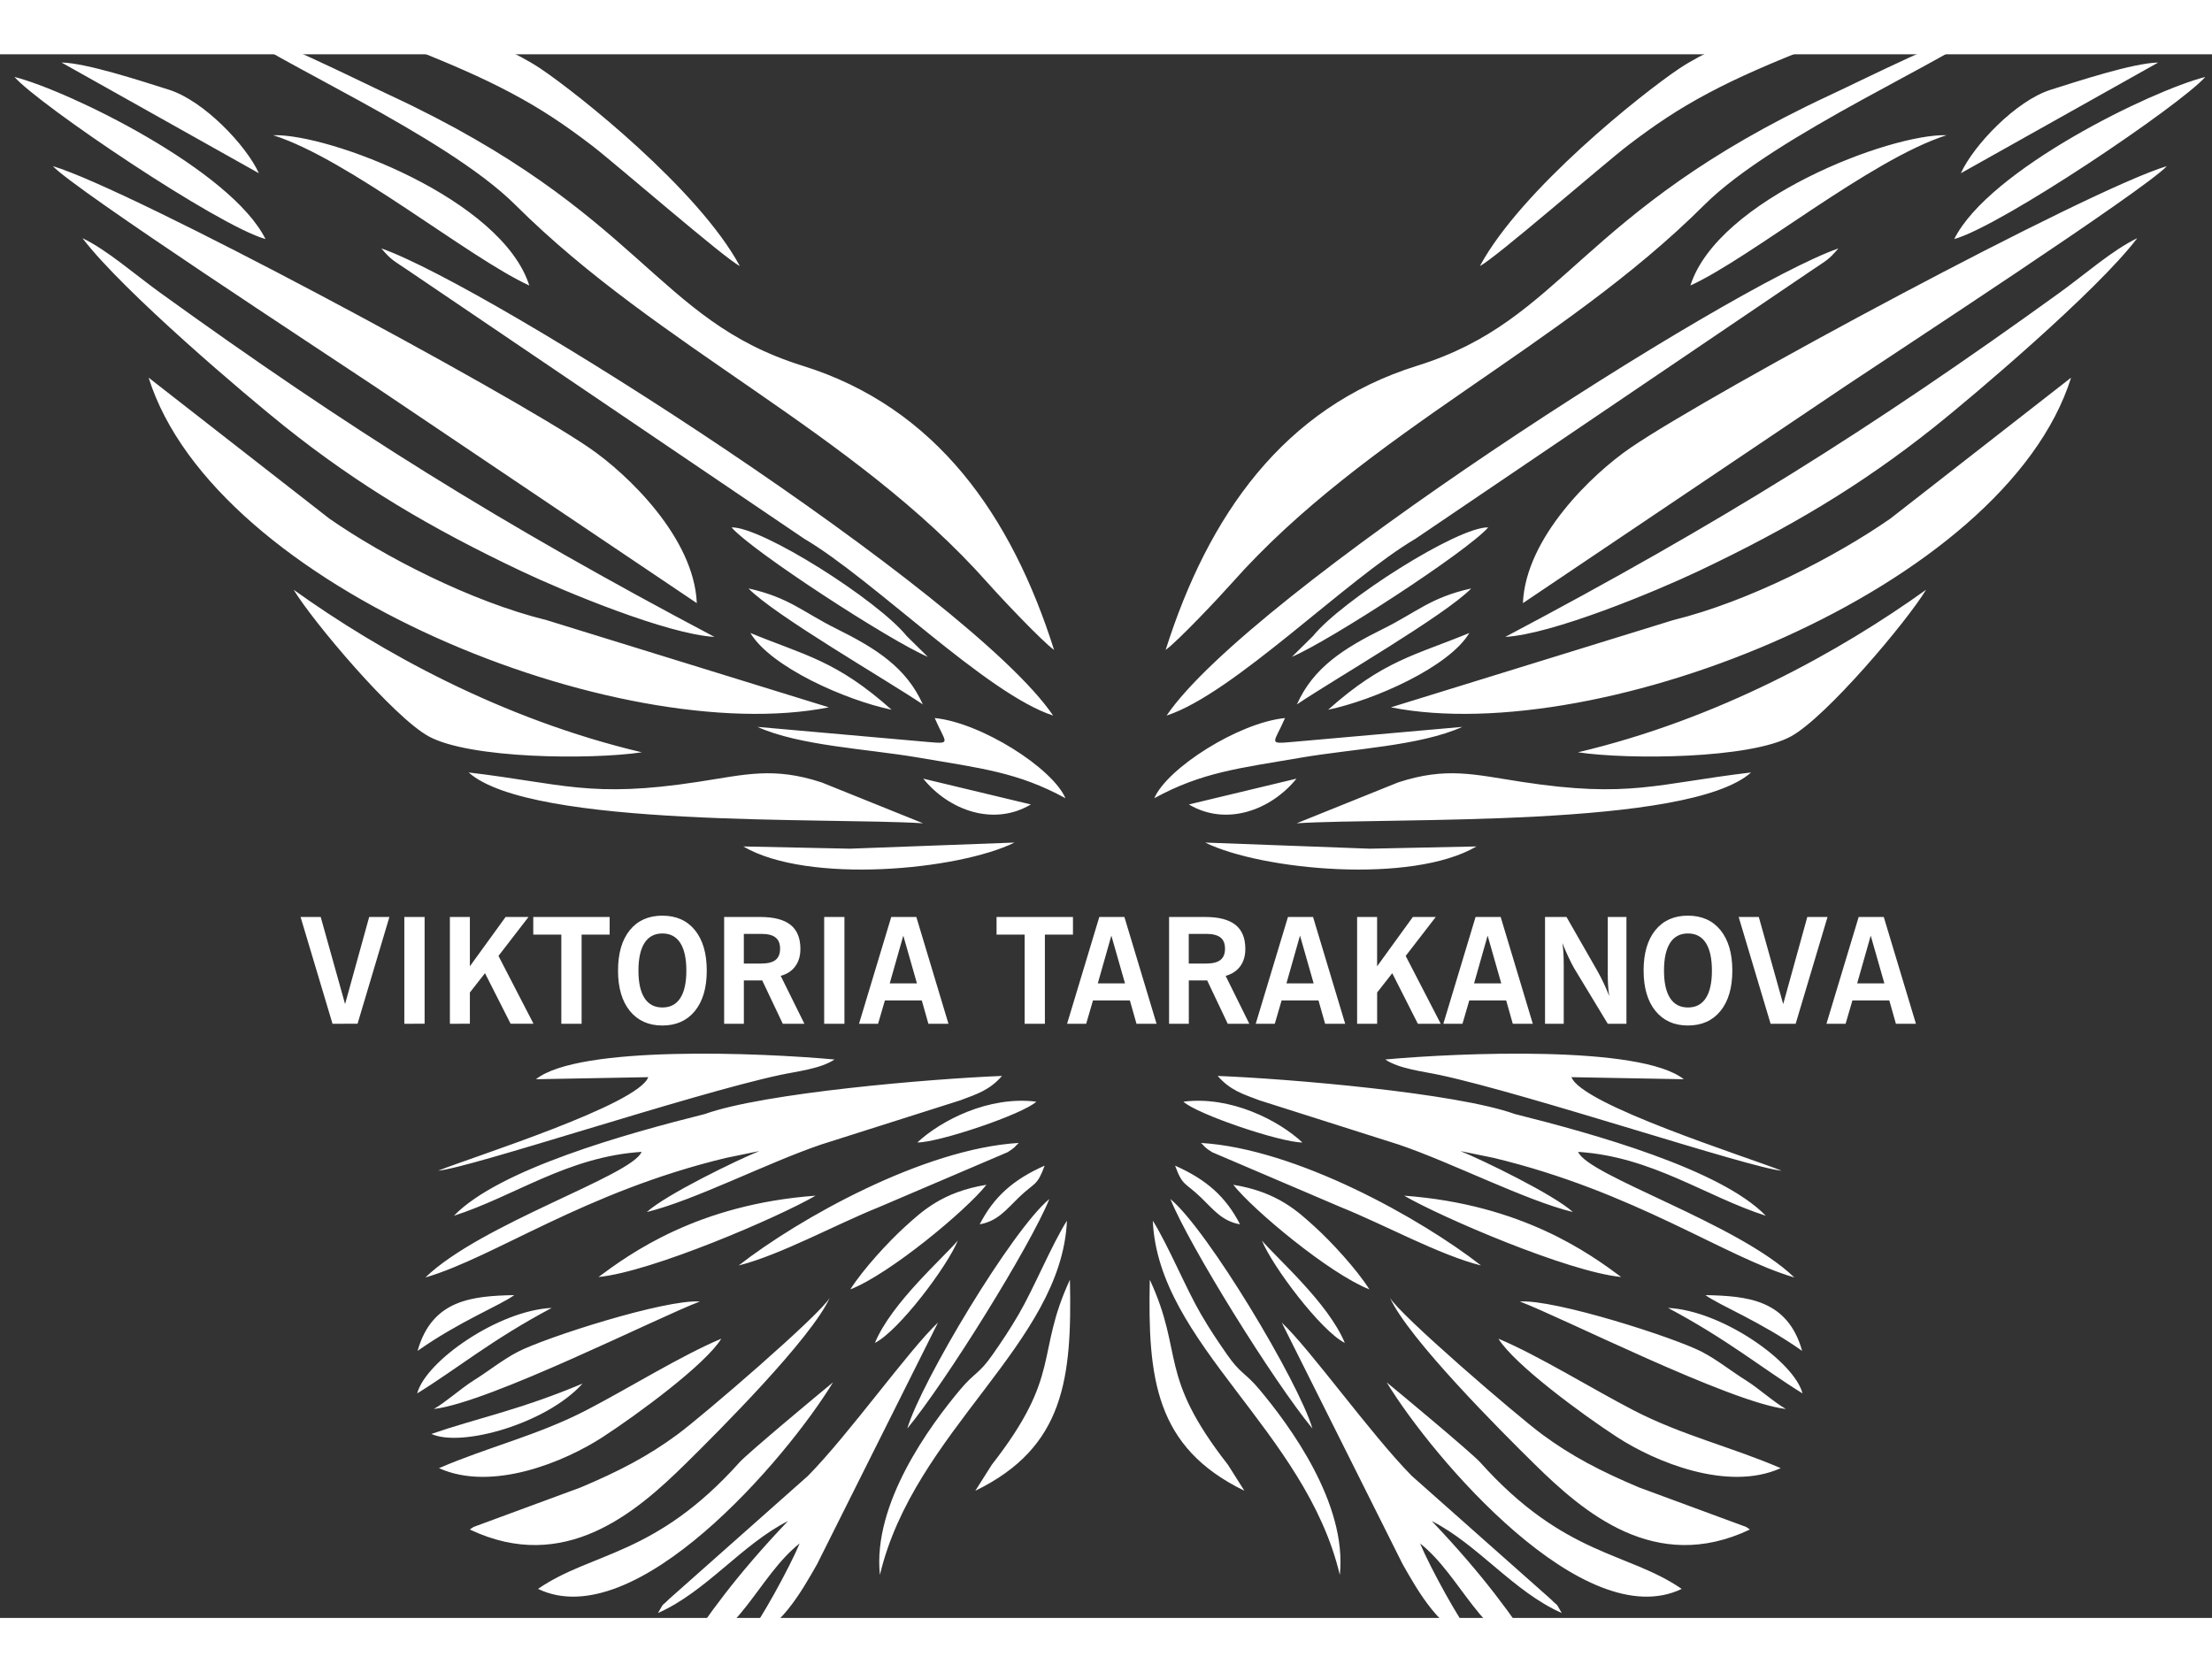
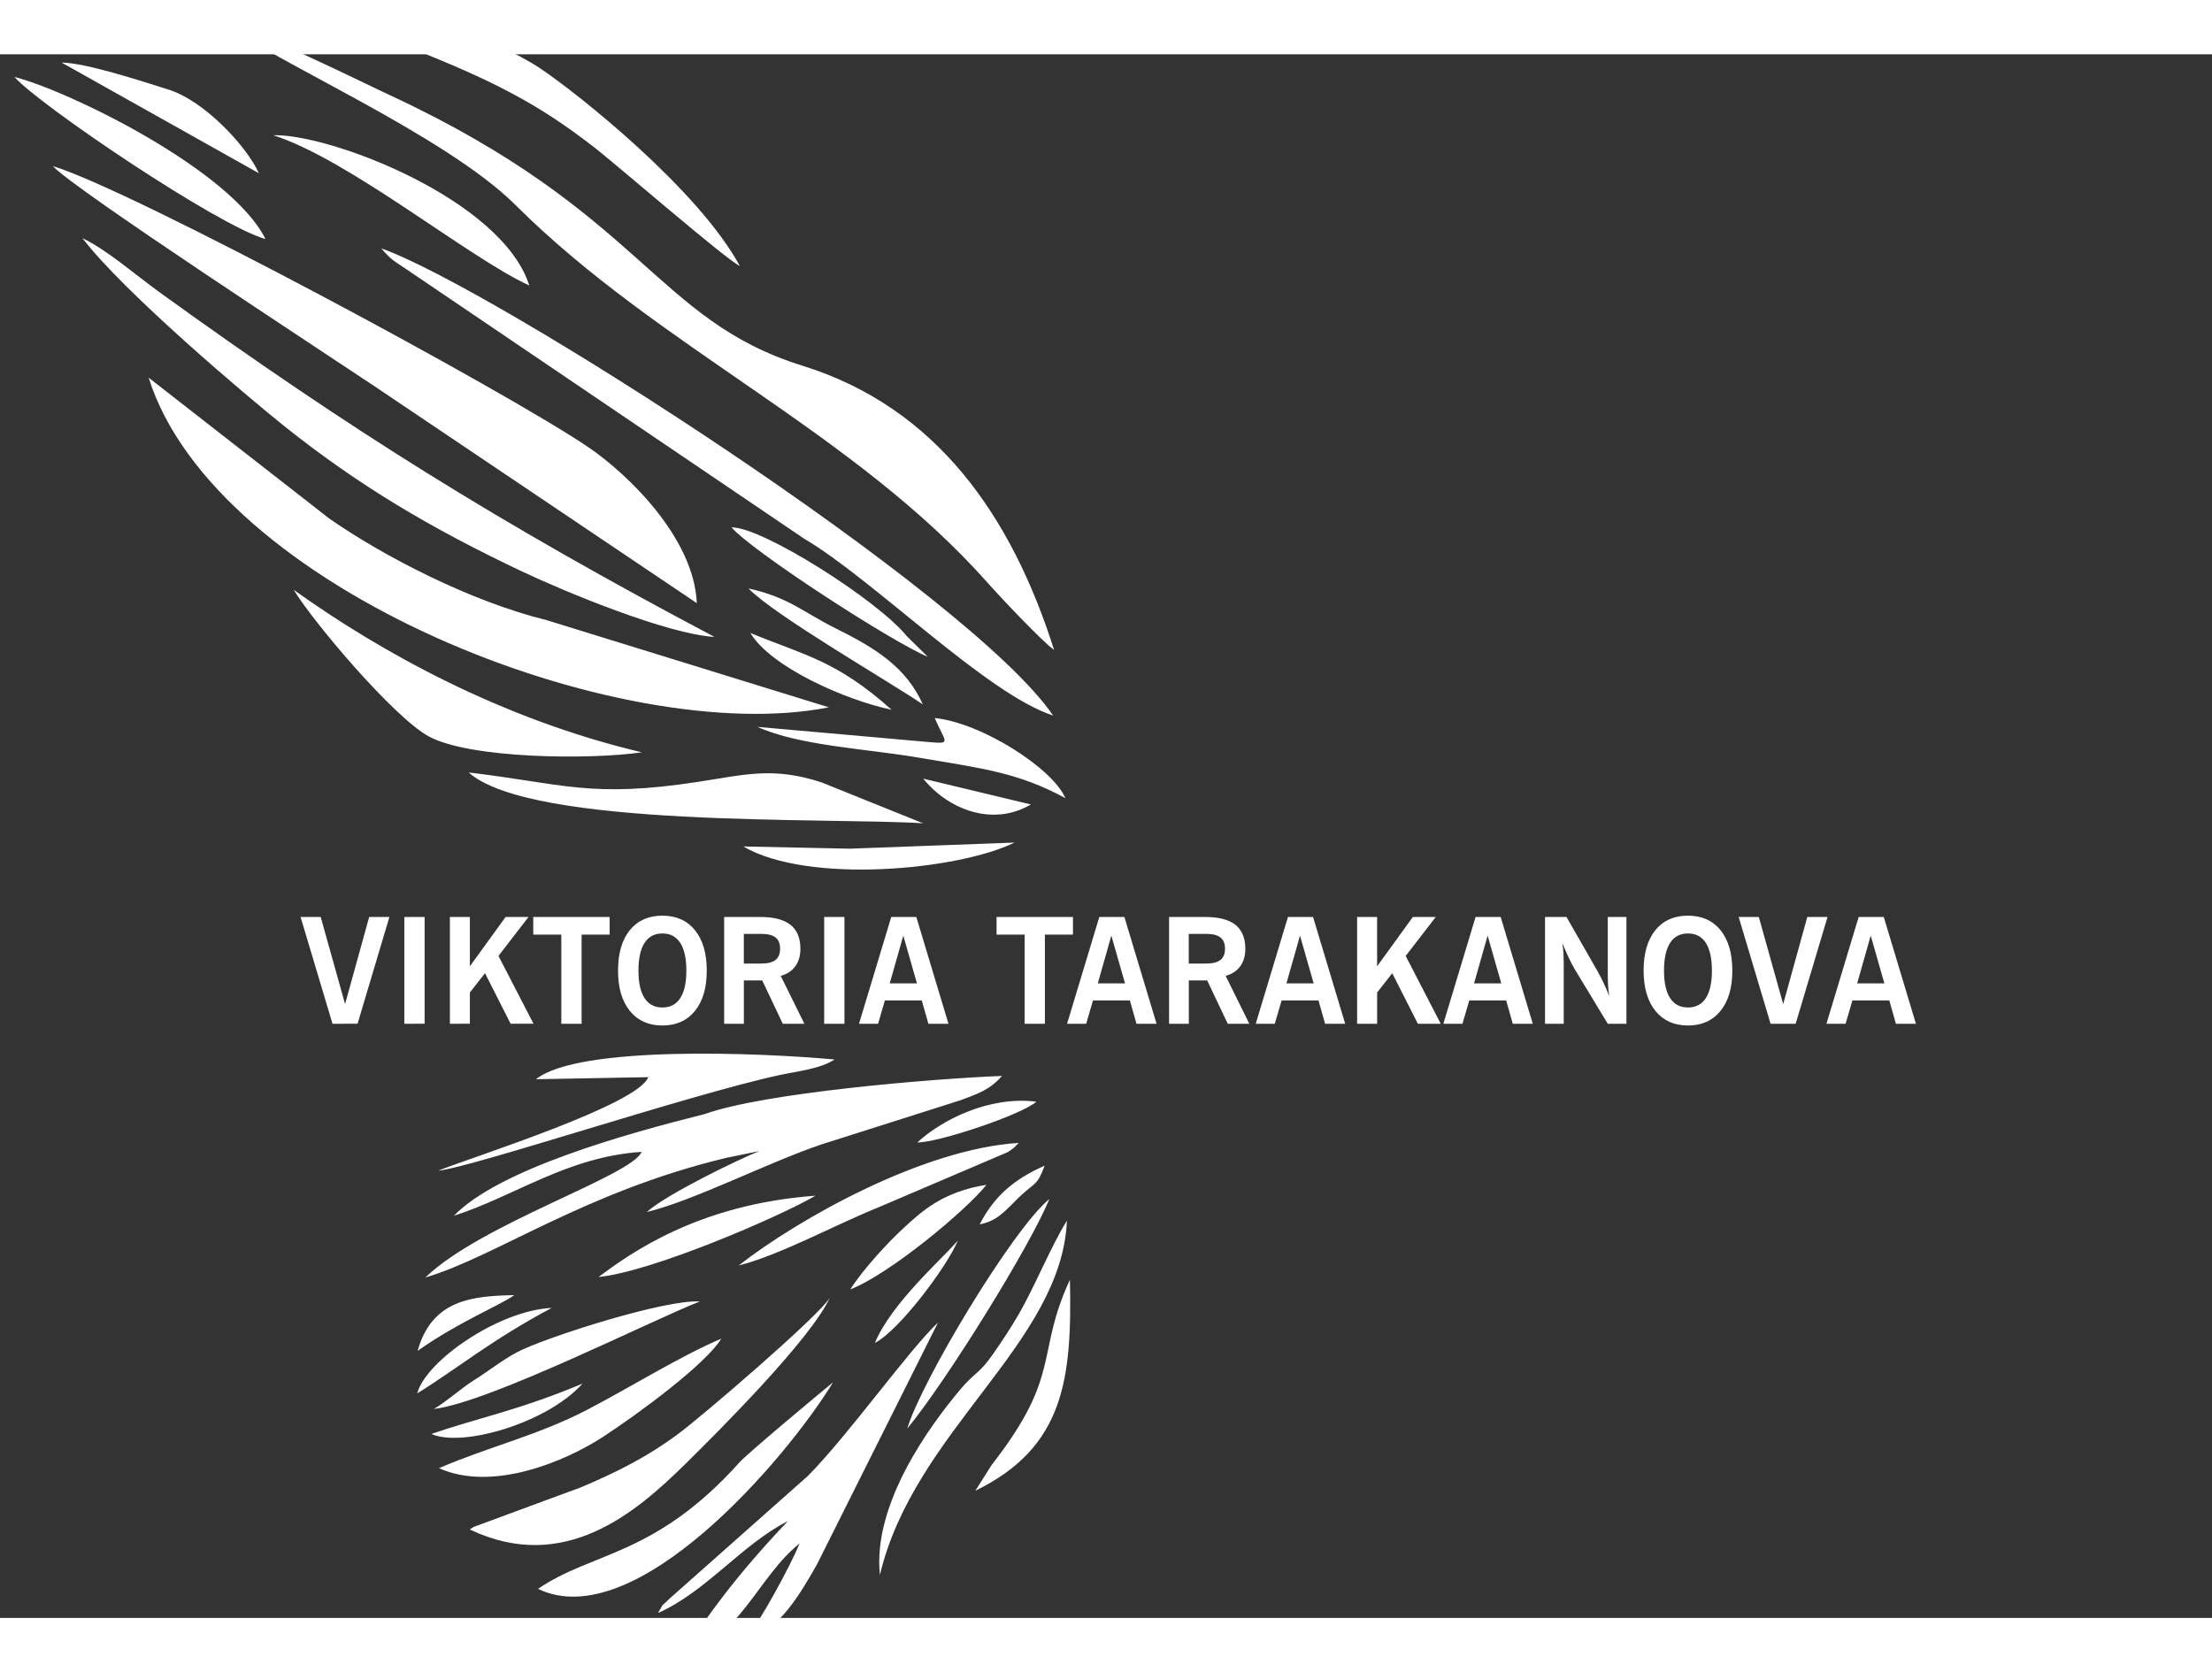
<svg xmlns="http://www.w3.org/2000/svg" xmlns:ns1="http://www.inkscape.org/namespaces/inkscape" xmlns:ns2="http://sodipodi.sourceforge.net/DTD/sodipodi-0.dtd" width="41mm" height="31mm" viewBox="0 0 52.617 37.2" version="1.1" id="svg4499" ns1:version="1.1.2 (0a00cf5339, 2022-02-04)" ns2:docname="logo.svg" ns1:export-filename="/mnt/work/Рабочая папка 2023/Tarakanova/logo/logo.png" ns1:export-xdpi="174.42999" ns1:export-ydpi="174.42999">
  <rect x="0" y="0" width="52.617" height="37.2" fill="#333333" stroke="none" />
  <ns2:namedview id="namedview4501" pagecolor="#ffffff" bordercolor="#666666" borderopacity="1.0" ns1:pageshadow="2" ns1:pageopacity="0.0" ns1:pagecheckerboard="0" ns1:document-units="mm" showgrid="false" width="40mm" ns1:zoom="4.5896744" ns1:cx="92.05446" ns1:cy="64.928353" ns1:window-width="1920" ns1:window-height="1007" ns1:window-x="0" ns1:window-y="0" ns1:window-maximized="1" ns1:current-layer="layer1" />
  <defs id="defs4496" />
  <g ns1:label="Слой 1" ns1:groupmode="layer" id="layer1">
    <g id="g54" style="fill:#ffffff" transform="matrix(0.715,0,0,0.715,-1.181,-2.98)">
      <path d="M 12.714,36.426 11.651,32.872 h 0.67 l 0.811,2.899 0.802,-2.899 h 0.673 l -1.06,3.553 z m 2.389,0 V 32.872 h 0.675 v 3.553 z m 1.516,0 V 32.872 h 0.665 v 1.641 l 1.189,-1.641 h 0.762 l -1,1.296 1.166,2.257 H 18.639 l -0.852,-1.682 -0.503,0.642 v 1.04 z m 3.707,0 V 33.459 H 19.393 V 32.872 h 2.541 v 0.587 h -0.933 v 2.967 z m 2.566,-1.768 c 0,0.402 0.068,0.707 0.203,0.915 0.135,0.208 0.333,0.311 0.594,0.311 0.261,0 0.459,-0.103 0.594,-0.311 0.135,-0.208 0.203,-0.512 0.203,-0.915 0,-0.405 -0.068,-0.713 -0.203,-0.923 -0.135,-0.209 -0.333,-0.314 -0.594,-0.314 -0.261,0 -0.459,0.105 -0.594,0.314 -0.135,0.21 -0.203,0.518 -0.203,0.923 z m -0.679,-0.001 c 0,-0.574 0.13,-1.022 0.391,-1.345 0.262,-0.322 0.622,-0.483 1.084,-0.483 0.461,0 0.823,0.161 1.084,0.483 0.261,0.323 0.393,0.771 0.393,1.345 0,0.571 -0.131,1.018 -0.393,1.342 -0.263,0.323 -0.624,0.485 -1.084,0.485 -0.459,0 -0.819,-0.162 -1.082,-0.485 -0.262,-0.324 -0.393,-0.772 -0.393,-1.342 z m 4.185,-0.235 h 0.582 c 0.214,0 0.372,-0.04 0.473,-0.12 0.101,-0.08 0.151,-0.204 0.151,-0.375 0,-0.169 -0.05,-0.292 -0.151,-0.372 -0.101,-0.08 -0.259,-0.12 -0.473,-0.12 h -0.582 z m -0.655,2.004 v -3.553 h 1.204 c 0.45,0 0.784,0.087 1.004,0.261 0.219,0.174 0.329,0.441 0.329,0.8 0,0.231 -0.056,0.424 -0.169,0.578 -0.112,0.155 -0.274,0.262 -0.486,0.32 l 0.788,1.594 h -0.719 l -0.684,-1.442 h -0.611 v 1.442 z m 3.328,0 v -3.553 h 0.674 v 3.553 z m 2.181,-1.344 h 0.905 l -0.454,-1.589 z m -1.022,1.344 1.072,-3.553 h 0.835 l 1.069,3.553 h -0.668 l -0.22,-0.777 h -1.227 l -0.227,0.777 z m 5.51,0 V 33.459 h -0.934 v -0.587 h 2.542 V 33.459 h -0.934 v 2.967 z m 2.434,-1.344 h 0.905 l -0.454,-1.589 z m -1.022,1.344 1.072,-3.553 h 0.835 l 1.07,3.553 h -0.668 l -0.22,-0.777 h -1.227 l -0.227,0.777 z m 4.048,-2.004 h 0.582 c 0.214,0 0.372,-0.04 0.473,-0.12 0.101,-0.08 0.151,-0.204 0.151,-0.375 0,-0.169 -0.05,-0.292 -0.151,-0.372 -0.101,-0.08 -0.259,-0.12 -0.473,-0.12 h -0.582 z m -0.655,2.004 v -3.553 h 1.204 c 0.45,0 0.784,0.087 1.004,0.261 0.219,0.174 0.329,0.441 0.329,0.8 0,0.231 -0.056,0.424 -0.169,0.578 -0.113,0.155 -0.275,0.262 -0.486,0.32 l 0.788,1.594 h -0.718 l -0.684,-1.442 h -0.611 v 1.442 z m 3.905,-1.344 h 0.905 L 44.901,33.492 Z m -1.022,1.344 1.072,-3.553 h 0.835 l 1.069,3.553 h -0.668 l -0.22,-0.777 h -1.227 l -0.227,0.777 z m 3.373,0 v -3.553 h 0.665 v 1.641 l 1.189,-1.641 h 0.762 l -1,1.296 1.166,2.257 h -0.761 l -0.852,-1.682 -0.503,0.642 v 1.04 z m 3.891,-1.344 h 0.905 l -0.454,-1.589 z m -1.022,1.344 1.072,-3.553 h 0.835 l 1.069,3.553 H 51.98 l -0.22,-0.777 h -1.227 l -0.227,0.777 z m 3.383,0 v -3.553 h 0.714 l 1.022,1.785 c 0.078,0.138 0.151,0.279 0.217,0.42 0.067,0.142 0.128,0.284 0.184,0.429 -0.018,-0.105 -0.031,-0.217 -0.038,-0.337 -0.008,-0.121 -0.012,-0.249 -0.012,-0.385 v -1.912 h 0.621 v 3.553 h -0.621 l -1.11,-1.833 c -0.06,-0.104 -0.125,-0.227 -0.192,-0.372 -0.068,-0.145 -0.138,-0.306 -0.209,-0.482 0.016,0.098 0.028,0.204 0.035,0.32 0.007,0.116 0.011,0.251 0.011,0.403 v 1.964 z m 3.958,-1.768 c 0,0.402 0.068,0.707 0.203,0.915 0.135,0.208 0.333,0.311 0.594,0.311 0.261,0 0.459,-0.103 0.594,-0.311 0.135,-0.208 0.203,-0.512 0.203,-0.915 0,-0.405 -0.068,-0.713 -0.203,-0.923 -0.135,-0.209 -0.333,-0.314 -0.594,-0.314 -0.261,0 -0.459,0.105 -0.594,0.314 -0.135,0.21 -0.203,0.518 -0.203,0.923 z m -0.679,-0.001 c 0,-0.574 0.13,-1.022 0.391,-1.345 0.261,-0.322 0.622,-0.483 1.084,-0.483 0.461,0 0.823,0.161 1.084,0.483 0.261,0.323 0.393,0.771 0.393,1.345 0,0.571 -0.131,1.018 -0.393,1.342 -0.263,0.323 -0.624,0.485 -1.083,0.485 -0.459,0 -0.819,-0.162 -1.082,-0.485 -0.262,-0.324 -0.393,-0.772 -0.393,-1.342 z m 4.225,1.769 -1.062,-3.553 h 0.67 l 0.811,2.899 0.802,-2.899 h 0.673 l -1.06,3.553 z m 2.88,-1.344 h 0.905 l -0.454,-1.589 z m -1.022,1.344 1.072,-3.553 h 0.835 l 1.07,3.553 H 64.726 l -0.22,-0.777 h -1.227 l -0.227,0.777 z" style="fill:#ffffff;fill-opacity:1;fill-rule:nonzero;stroke:none;stroke-width:0.353" id="path26" />
      <g id="g28" transform="matrix(0.353,0,0,-0.353,-45.37,343.691)" style="fill:#ffffff">
        <path d="m 188.111,836.526 c -3.35,-3.74 -11.38,-6.054 -14.25,-4.75 4.18,1.451 8.379,2.268 14.25,4.75" style="fill:#ffffff;fill-opacity:1;fill-rule:evenodd;stroke:none" id="path30" />
        <g id="g32" style="fill:#ffffff">
-           <path d="m 198.877,910.088 c -0.257,6.175 -6.542,12.182 -10.145,14.646 -7.709,5.272 -43.156,24.332 -50.543,26.547 1.983,-2.178 25.777,-17.71 30.231,-20.694 z m 16.785,-69.732 c 2.266,1.146 6.832,7.226 7.813,9.649 -1.415,-1.68 -6.259,-5.89 -7.813,-9.649 z m 9.877,11.18 c 1.694,0.292 2.526,1.411 3.678,2.524 1.522,1.471 1.716,1.029 2.442,3.005 -2.994,-1.328 -4.796,-2.958 -6.12,-5.529 z m -5.878,7.714 c 2.056,5e-4 9.929,2.657 11.214,3.846 -4.476,0.57 -8.998,-1.775 -11.214,-3.846 z m -47.1,-19.645 c 3.96,2.793 7.783,4.284 9.113,5.258 -3.891,-0.088 -7.743,-0.381 -9.113,-5.258 z m 57.799,51.507 -10.142,2.432 c 2.413,-2.983 6.627,-4.522 10.142,-2.432 z m -13.124,8.926 c -5.227,4.666 -8.181,5.119 -13.31,7.238 1.913,-3.21 8.955,-6.326 13.31,-7.238 z m -27.622,-53.468 c 4.984,0.475 16.977,5.64 20.456,7.665 -11.14,-0.819 -17.496,-5.474 -20.456,-7.665 z m 23.73,-1.17 c 3.748,1.469 10.954,7.481 12.829,9.86 -4.172,-0.672 -6.115,-2.537 -7.707,-3.982 -1.501,-1.363 -3.899,-3.949 -5.122,-5.878 z m -40.819,-9.803 c 3.764,2.327 7.047,5.069 12.677,8.058 -5.015,-0.238 -11.877,-5.008 -12.677,-8.058 z m 47.653,64.947 c -1.549,3.465 -4.389,5.272 -8.184,7.151 -3.063,1.516 -4.418,2.934 -8.248,3.778 2.485,-2.547 12.864,-8.53 16.432,-10.929 z m 8.645,-13.025 -15.515,-0.577 -10.052,0.211 c 6.086,-3.574 20.236,-2.246 25.567,0.366 z m -8.175,17.507 -1.99,1.961 c -2.722,3.368 -13.631,10.303 -16.509,10.241 1.935,-2.243 14.979,-10.719 18.499,-12.202 z M 183.09,940.03 c -2.592,8.136 -18.833,14.323 -24.142,14.166 7.155,-2.27 18.465,-11.581 24.142,-14.166 z m -25.486,10.581 c -1.185,2.614 -5.179,6.834 -8.475,7.871 -2.6,0.818 -7.768,2.521 -10.125,2.565 z M 218.713,832.284 c 3.682,4.461 11.605,17.226 13.389,21.636 -3.526,-2.922 -12.085,-17.234 -13.389,-21.636 z m 6.414,-5.863 c 8.422,4.098 9.113,10.62 8.915,19.893 -3.275,-7.073 -0.693,-8.895 -7.365,-17.443 z m -51.038,7.707 c 5.252,0.602 21.182,8.67 25.075,10.13 -3.28,0.229 -14.609,-3.407 -17.183,-4.756 -1.444,-0.757 -2.694,-1.781 -4.127,-2.677 -1.158,-0.723 -2.712,-2.114 -3.765,-2.697 z m 28.733,13.527 c 3.913,0.982 9.2,3.888 13.183,5.484 l 12.162,5.194 c 0.768,0.487 0.603,0.45 1.047,0.873 -8.983,-0.54 -20.736,-7.138 -26.391,-11.551 z m 17.768,49.352 -15.999,1.417 c 3.979,-1.792 10.284,-2.057 15.2,-2.899 5.85,-1.002 9.331,-1.368 13.828,-3.824 -1.223,2.839 -7.934,7.118 -12.32,7.557 1.022,-2.388 1.685,-2.463 -0.71,-2.251 z m -4.457,-78.522 c 3.22,13.598 17.116,21.772 17.627,33.394 -1.459,-2.324 -3.116,-6.373 -4.534,-8.805 -0.864,-1.482 -1.574,-2.532 -2.471,-3.822 -1.267,-1.824 -1.701,-1.685 -3.019,-3.254 -2.868,-3.414 -8.312,-10.785 -7.603,-17.512 z m -32.221,-1.315 c 9.167,-4.414 23.414,12.269 27.803,19.469 -0.934,-0.755 -8.018,-6.653 -8.812,-7.538 -7.974,-8.894 -13.889,-8.417 -18.991,-11.931 z m -25.684,127.235 c -3.265,6.555 -18.646,14.018 -23.66,15.282 2.329,-2.639 19.111,-13.992 23.66,-15.282 z M 174.579,828.55 c 5.014,-2.257 11.863,0.613 15.418,2.924 3.297,2.143 9.694,6.851 11.187,9.278 -3.732,-1.56 -8.759,-4.686 -12.7,-6.73 -4.6,-2.386 -9.327,-3.489 -13.905,-5.472 z m 19.116,67.477 c -13.234,3.126 -24.69,9.494 -32.814,15.322 1.837,-3.03 9.401,-11.993 12.725,-13.817 3.866,-2.121 15.258,-2.219 20.088,-1.505 z m 38.763,3.463 c -7.768,11.464 -53.003,40.432 -63.312,44.034 0.946,-1.108 1.12,-1.121 2.385,-1.979 l 37.465,-25.385 c 6.542,-3.846 17.158,-14.617 23.462,-16.67 z m -21.135,0.776 -26.599,8.219 c -7.168,1.761 -15.362,6.013 -20.477,9.57 l -17.034,13.287 c 6.247,-19.9 44.402,-34.972 64.109,-31.076 z m -11.692,-38.336 c -7.385,-1.847 -19.411,-5.202 -23.647,-9.589 5.721,1.838 10.707,5.571 17.689,6.023 -0.92,-2.262 -15.131,-6.765 -20.377,-11.839 6.552,1.916 15.006,8.075 28.361,11.277 l 3.112,0.637 c -2.007,-0.806 -8.795,-4.091 -10.604,-5.747 4.479,1.095 11.379,4.652 16.429,6.364 l 13.127,4.172 c 1.565,0.589 2.748,0.949 3.919,2.294 -6.666,-0.263 -22.465,-1.595 -28.009,-3.593 z m -15.914,3.281 10.585,0.195 c -0.975,-2.604 -16.328,-7.446 -19.808,-8.816 2.991,0.247 23.77,7.207 32.21,9.019 1.593,0.346 3.83,0.577 5.151,1.463 -6.89,0.631 -24.087,1.37 -28.137,-1.861 z m 19.211,76.659 c -3.9,7.218 -15.308,16.282 -18.789,18.61 -4.287,2.866 -13.348,6.028 -20.049,5.315 5.644,-2.756 11.489,-4.536 17.273,-7.61 2.971,-1.578 5.185,-3.097 7.612,-4.949 2.167,-1.654 12.668,-10.784 13.952,-11.366 z m 17.27,-52.532 -9.554,3.85 c -4.554,1.491 -7.149,0.745 -11.664,0.052 -10.142,-1.556 -12.728,-0.162 -21.605,0.887 5.904,-5.261 33.845,-4.223 42.824,-4.79 z m -42.71,-66.572 c 8.931,-4.244 15.693,1.643 20.292,6.162 3.081,3.027 11.91,11.851 13.637,15.705 -0.826,-1.556 -11.978,-11.144 -14.347,-12.895 -2.793,-2.064 -5.535,-3.484 -9.14,-5.005 l -10.085,-3.722 c -0.086,-0.052 -0.245,-0.154 -0.358,-0.245 z m 17.729,-7.872 c 4.564,2.026 7.876,6.447 12.25,8.671 -4.94,-5.196 -7.602,-8.952 -9.973,-12.568 5.372,1.373 7.161,7.362 11.076,10.459 -0.92,-2.213 -3.784,-7.467 -5.005,-8.881 2.946,0.337 5.24,4.451 6.646,6.92 l 11.396,22.777 c -2.725,-2.554 -8.349,-10.482 -12.247,-14.442 l -13.061,-11.587 c -0.979,-0.975 -0.362,-0.143 -1.081,-1.348 z m 13.625,117.571 c -13.928,4.339 -15.056,14.394 -38.801,25.462 -3.544,1.652 -11.805,5.827 -14.962,6.458 3.05,-2.818 20.026,-10.103 26.705,-16.765 13.523,-13.489 31.836,-21.335 44.522,-35.636 1.279,-1.442 5.123,-5.507 6.242,-6.306 -4.005,12.641 -11.096,22.86 -23.706,26.787 z m -8.3,-25.56 c -20.284,10.726 -34.394,19.56 -52.214,32.424 -2.419,1.746 -5.037,4.058 -7.349,5.16 3.843,-5.052 15.591,-14.981 19.082,-17.765 6.986,-5.571 13.746,-9.572 22.272,-13.616 4.086,-1.938 13.777,-5.956 18.209,-6.203" style="fill:#ffffff;fill-opacity:1;fill-rule:evenodd;stroke:none" id="path34" />
-           <path d="m 276.734,910.088 c 0.257,6.175 6.542,12.182 10.145,14.646 7.709,5.272 43.156,24.332 50.543,26.547 -1.982,-2.178 -25.777,-17.71 -30.231,-20.694 z m -16.785,-69.732 c -2.266,1.146 -6.831,7.226 -7.813,9.649 1.415,-1.68 6.259,-5.89 7.813,-9.649 z m -9.877,11.18 c -1.693,0.292 -2.526,1.411 -3.678,2.524 -1.522,1.471 -1.716,1.029 -2.442,3.005 2.994,-1.328 4.796,-2.958 6.12,-5.529 z m 5.878,7.714 c -2.056,5e-4 -9.929,2.657 -11.214,3.846 4.476,0.57 8.998,-1.775 11.214,-3.846 z m 47.1,-19.645 c -3.96,2.793 -7.783,4.284 -9.113,5.258 3.891,-0.088 7.742,-0.381 9.113,-5.258 z m -57.799,51.507 10.142,2.432 c -2.413,-2.983 -6.627,-4.522 -10.142,-2.432 z m 13.124,8.926 c 5.227,4.666 8.181,5.119 13.31,7.238 -1.913,-3.21 -8.955,-6.326 -13.31,-7.238 z m 27.622,-53.468 c -4.984,0.475 -16.977,5.64 -20.456,7.665 11.14,-0.819 17.496,-5.474 20.456,-7.665 z m -23.73,-1.17 c -3.748,1.469 -10.954,7.481 -12.829,9.86 4.172,-0.672 6.115,-2.537 7.707,-3.982 1.501,-1.363 3.9,-3.949 5.122,-5.878 z m 40.819,-9.803 c -3.764,2.327 -7.047,5.069 -12.677,8.058 5.015,-0.238 11.877,-5.008 12.677,-8.058 z m -47.653,64.947 c 1.549,3.465 4.389,5.272 8.184,7.151 3.063,1.516 4.418,2.934 8.248,3.778 -2.485,-2.547 -12.864,-8.53 -16.432,-10.929 z m -8.645,-13.025 15.515,-0.577 10.052,0.211 c -6.086,-3.574 -20.236,-2.246 -25.567,0.366 z m 8.175,17.507 1.99,1.961 c 2.722,3.368 13.631,10.303 16.509,10.241 -1.935,-2.243 -14.979,-10.719 -18.499,-12.202 z m 37.558,35.004 c 2.592,8.136 18.833,14.323 24.142,14.166 -7.155,-2.27 -18.465,-11.581 -24.142,-14.166 z m 25.487,10.581 c 1.185,2.614 5.179,6.834 8.475,7.871 2.6,0.818 7.768,2.521 10.126,2.565 z M 256.898,832.284 c -3.682,4.461 -11.605,17.226 -13.389,21.636 3.526,-2.922 12.085,-17.234 13.389,-21.636 z m -6.414,-5.863 c -8.422,4.098 -9.113,10.62 -8.915,19.893 3.276,-7.073 0.693,-8.895 7.365,-17.443 z m 51.038,7.707 c -5.252,0.602 -21.182,8.67 -25.075,10.13 3.28,0.229 14.608,-3.407 17.182,-4.756 1.444,-0.757 2.694,-1.781 4.128,-2.677 1.158,-0.723 2.711,-2.114 3.765,-2.697 z M 272.789,847.654 c -3.914,0.982 -9.2,3.888 -13.182,5.484 l -12.162,5.194 c -0.768,0.487 -0.603,0.45 -1.047,0.873 8.984,-0.54 20.736,-7.138 26.392,-11.551 z m -17.768,49.352 15.999,1.417 c -3.979,-1.792 -10.284,-2.057 -15.2,-2.899 -5.85,-1.002 -9.331,-1.368 -13.828,-3.824 1.223,2.839 7.934,7.118 12.32,7.557 -1.022,-2.388 -1.685,-2.463 0.71,-2.251 z m 4.457,-78.522 c -3.22,13.598 -17.116,21.772 -17.627,33.394 1.459,-2.324 3.116,-6.373 4.534,-8.805 0.864,-1.482 1.575,-2.532 2.471,-3.822 1.267,-1.824 1.701,-1.685 3.019,-3.254 2.868,-3.414 8.312,-10.785 7.603,-17.512 z m 32.221,-1.315 c -9.167,-4.414 -23.414,12.269 -27.804,19.469 0.934,-0.755 8.018,-6.653 8.812,-7.538 7.974,-8.894 13.889,-8.417 18.992,-11.931 z m 25.684,127.235 c 3.265,6.555 18.646,14.018 23.66,15.282 -2.329,-2.639 -19.111,-13.992 -23.66,-15.282 z M 301.032,828.55 c -5.014,-2.257 -11.863,0.613 -15.418,2.924 -3.297,2.143 -9.694,6.851 -11.187,9.278 3.732,-1.56 8.759,-4.686 12.7,-6.73 4.6,-2.386 9.327,-3.489 13.905,-5.472 z m -19.116,67.477 c 13.233,3.126 24.69,9.494 32.814,15.322 -1.837,-3.03 -9.401,-11.993 -12.725,-13.817 -3.866,-2.121 -15.258,-2.219 -20.088,-1.505 z m -38.763,3.463 c 7.768,11.464 53.003,40.432 63.312,44.034 -0.946,-1.108 -1.12,-1.121 -2.385,-1.979 l -37.465,-25.385 c -6.542,-3.846 -17.158,-14.617 -23.462,-16.67 z m 21.135,0.776 26.599,8.219 c 7.167,1.761 15.362,6.013 20.476,9.57 l 17.034,13.287 c -6.248,-19.9 -44.403,-34.972 -64.109,-31.076 z m 11.692,-38.336 c 7.385,-1.847 19.411,-5.202 23.647,-9.589 -5.721,1.838 -10.707,5.571 -17.689,6.023 0.92,-2.262 15.131,-6.765 20.377,-11.839 -6.552,1.916 -15.006,8.075 -28.361,11.277 l -3.112,0.637 c 2.007,-0.806 8.795,-4.091 10.604,-5.747 -4.479,1.095 -11.379,4.652 -16.43,6.364 l -13.128,4.172 c -1.565,0.589 -2.748,0.949 -3.919,2.294 6.666,-0.263 22.465,-1.595 28.009,-3.593 z m 15.914,3.281 -10.585,0.195 c 0.975,-2.604 16.328,-7.446 19.808,-8.816 -2.991,0.247 -23.771,7.207 -32.21,9.019 -1.593,0.346 -3.83,0.577 -5.151,1.463 6.891,0.631 24.087,1.37 28.137,-1.861 z m -19.211,76.659 c 3.9,7.218 15.308,16.282 18.789,18.61 4.287,2.866 13.348,6.028 20.049,5.315 -5.644,-2.756 -11.489,-4.536 -17.274,-7.61 -2.971,-1.578 -5.185,-3.097 -7.612,-4.949 -2.168,-1.654 -12.668,-10.784 -13.952,-11.366 z m -17.27,-52.532 9.554,3.85 c 4.554,1.491 7.149,0.745 11.664,0.052 10.142,-1.556 12.727,-0.162 21.605,0.887 -5.904,-5.261 -33.845,-4.223 -42.824,-4.79 z m 42.71,-66.572 c -8.931,-4.244 -15.693,1.643 -20.292,6.162 -3.081,3.027 -11.91,11.851 -13.637,15.705 0.826,-1.556 11.977,-11.144 14.346,-12.895 2.794,-2.064 5.535,-3.484 9.14,-5.005 l 10.085,-3.722 c 0.086,-0.052 0.245,-0.154 0.358,-0.245 z m -17.729,-7.872 c -4.563,2.026 -7.876,6.447 -12.25,8.671 4.94,-5.196 7.602,-8.952 9.973,-12.568 -5.372,1.373 -7.161,7.362 -11.076,10.459 0.92,-2.213 3.784,-7.467 5.005,-8.881 -2.946,0.337 -5.24,4.451 -6.646,6.92 l -11.396,22.777 c 2.724,-2.554 8.349,-10.482 12.246,-14.442 l 13.062,-11.587 c 0.979,-0.975 0.362,-0.143 1.081,-1.348 z m -13.625,117.571 c 13.928,4.339 15.056,14.394 38.801,25.462 3.544,1.652 11.805,5.827 14.961,6.458 -3.05,-2.818 -20.026,-10.103 -26.705,-16.765 -13.523,-13.489 -31.836,-21.335 -44.522,-35.636 -1.279,-1.442 -5.123,-5.507 -6.241,-6.306 4.005,12.641 11.096,22.86 23.706,26.787 z m 8.3,-25.56 c 20.284,10.726 34.395,19.56 52.214,32.424 2.419,1.746 5.038,4.058 7.349,5.16 -3.843,-5.052 -15.59,-14.981 -19.082,-17.765 -6.986,-5.571 -13.746,-9.572 -22.272,-13.616 -4.085,-1.938 -13.777,-5.956 -18.209,-6.203" style="fill:#ffffff;fill-opacity:1;fill-rule:evenodd;stroke:none" id="path36" />
+           <path d="m 198.877,910.088 c -0.257,6.175 -6.542,12.182 -10.145,14.646 -7.709,5.272 -43.156,24.332 -50.543,26.547 1.983,-2.178 25.777,-17.71 30.231,-20.694 z m 16.785,-69.732 c 2.266,1.146 6.832,7.226 7.813,9.649 -1.415,-1.68 -6.259,-5.89 -7.813,-9.649 z m 9.877,11.18 c 1.694,0.292 2.526,1.411 3.678,2.524 1.522,1.471 1.716,1.029 2.442,3.005 -2.994,-1.328 -4.796,-2.958 -6.12,-5.529 z m -5.878,7.714 c 2.056,5e-4 9.929,2.657 11.214,3.846 -4.476,0.57 -8.998,-1.775 -11.214,-3.846 z m -47.1,-19.645 c 3.96,2.793 7.783,4.284 9.113,5.258 -3.891,-0.088 -7.743,-0.381 -9.113,-5.258 z m 57.799,51.507 -10.142,2.432 c 2.413,-2.983 6.627,-4.522 10.142,-2.432 z m -13.124,8.926 c -5.227,4.666 -8.181,5.119 -13.31,7.238 1.913,-3.21 8.955,-6.326 13.31,-7.238 z m -27.622,-53.468 c 4.984,0.475 16.977,5.64 20.456,7.665 -11.14,-0.819 -17.496,-5.474 -20.456,-7.665 z m 23.73,-1.17 c 3.748,1.469 10.954,7.481 12.829,9.86 -4.172,-0.672 -6.115,-2.537 -7.707,-3.982 -1.501,-1.363 -3.899,-3.949 -5.122,-5.878 z m -40.819,-9.803 c 3.764,2.327 7.047,5.069 12.677,8.058 -5.015,-0.238 -11.877,-5.008 -12.677,-8.058 z m 47.653,64.947 c -1.549,3.465 -4.389,5.272 -8.184,7.151 -3.063,1.516 -4.418,2.934 -8.248,3.778 2.485,-2.547 12.864,-8.53 16.432,-10.929 z m 8.645,-13.025 -15.515,-0.577 -10.052,0.211 c 6.086,-3.574 20.236,-2.246 25.567,0.366 z m -8.175,17.507 -1.99,1.961 c -2.722,3.368 -13.631,10.303 -16.509,10.241 1.935,-2.243 14.979,-10.719 18.499,-12.202 z M 183.09,940.03 c -2.592,8.136 -18.833,14.323 -24.142,14.166 7.155,-2.27 18.465,-11.581 24.142,-14.166 z m -25.486,10.581 c -1.185,2.614 -5.179,6.834 -8.475,7.871 -2.6,0.818 -7.768,2.521 -10.125,2.565 z M 218.713,832.284 c 3.682,4.461 11.605,17.226 13.389,21.636 -3.526,-2.922 -12.085,-17.234 -13.389,-21.636 z m 6.414,-5.863 c 8.422,4.098 9.113,10.62 8.915,19.893 -3.275,-7.073 -0.693,-8.895 -7.365,-17.443 z m -51.038,7.707 c 5.252,0.602 21.182,8.67 25.075,10.13 -3.28,0.229 -14.609,-3.407 -17.183,-4.756 -1.444,-0.757 -2.694,-1.781 -4.127,-2.677 -1.158,-0.723 -2.712,-2.114 -3.765,-2.697 z m 28.733,13.527 c 3.913,0.982 9.2,3.888 13.183,5.484 l 12.162,5.194 c 0.768,0.487 0.603,0.45 1.047,0.873 -8.983,-0.54 -20.736,-7.138 -26.391,-11.551 z m 17.768,49.352 -15.999,1.417 c 3.979,-1.792 10.284,-2.057 15.2,-2.899 5.85,-1.002 9.331,-1.368 13.828,-3.824 -1.223,2.839 -7.934,7.118 -12.32,7.557 1.022,-2.388 1.685,-2.463 -0.71,-2.251 z m -4.457,-78.522 c 3.22,13.598 17.116,21.772 17.627,33.394 -1.459,-2.324 -3.116,-6.373 -4.534,-8.805 -0.864,-1.482 -1.574,-2.532 -2.471,-3.822 -1.267,-1.824 -1.701,-1.685 -3.019,-3.254 -2.868,-3.414 -8.312,-10.785 -7.603,-17.512 z m -32.221,-1.315 c 9.167,-4.414 23.414,12.269 27.803,19.469 -0.934,-0.755 -8.018,-6.653 -8.812,-7.538 -7.974,-8.894 -13.889,-8.417 -18.991,-11.931 z m -25.684,127.235 c -3.265,6.555 -18.646,14.018 -23.66,15.282 2.329,-2.639 19.111,-13.992 23.66,-15.282 z M 174.579,828.55 c 5.014,-2.257 11.863,0.613 15.418,2.924 3.297,2.143 9.694,6.851 11.187,9.278 -3.732,-1.56 -8.759,-4.686 -12.7,-6.73 -4.6,-2.386 -9.327,-3.489 -13.905,-5.472 z m 19.116,67.477 c -13.234,3.126 -24.69,9.494 -32.814,15.322 1.837,-3.03 9.401,-11.993 12.725,-13.817 3.866,-2.121 15.258,-2.219 20.088,-1.505 z m 38.763,3.463 c -7.768,11.464 -53.003,40.432 -63.312,44.034 0.946,-1.108 1.12,-1.121 2.385,-1.979 l 37.465,-25.385 c 6.542,-3.846 17.158,-14.617 23.462,-16.67 m -21.135,0.776 -26.599,8.219 c -7.168,1.761 -15.362,6.013 -20.477,9.57 l -17.034,13.287 c 6.247,-19.9 44.402,-34.972 64.109,-31.076 z m -11.692,-38.336 c -7.385,-1.847 -19.411,-5.202 -23.647,-9.589 5.721,1.838 10.707,5.571 17.689,6.023 -0.92,-2.262 -15.131,-6.765 -20.377,-11.839 6.552,1.916 15.006,8.075 28.361,11.277 l 3.112,0.637 c -2.007,-0.806 -8.795,-4.091 -10.604,-5.747 4.479,1.095 11.379,4.652 16.429,6.364 l 13.127,4.172 c 1.565,0.589 2.748,0.949 3.919,2.294 -6.666,-0.263 -22.465,-1.595 -28.009,-3.593 z m -15.914,3.281 10.585,0.195 c -0.975,-2.604 -16.328,-7.446 -19.808,-8.816 2.991,0.247 23.77,7.207 32.21,9.019 1.593,0.346 3.83,0.577 5.151,1.463 -6.89,0.631 -24.087,1.37 -28.137,-1.861 z m 19.211,76.659 c -3.9,7.218 -15.308,16.282 -18.789,18.61 -4.287,2.866 -13.348,6.028 -20.049,5.315 5.644,-2.756 11.489,-4.536 17.273,-7.61 2.971,-1.578 5.185,-3.097 7.612,-4.949 2.167,-1.654 12.668,-10.784 13.952,-11.366 z m 17.27,-52.532 -9.554,3.85 c -4.554,1.491 -7.149,0.745 -11.664,0.052 -10.142,-1.556 -12.728,-0.162 -21.605,0.887 5.904,-5.261 33.845,-4.223 42.824,-4.79 z m -42.71,-66.572 c 8.931,-4.244 15.693,1.643 20.292,6.162 3.081,3.027 11.91,11.851 13.637,15.705 -0.826,-1.556 -11.978,-11.144 -14.347,-12.895 -2.793,-2.064 -5.535,-3.484 -9.14,-5.005 l -10.085,-3.722 c -0.086,-0.052 -0.245,-0.154 -0.358,-0.245 z m 17.729,-7.872 c 4.564,2.026 7.876,6.447 12.25,8.671 -4.94,-5.196 -7.602,-8.952 -9.973,-12.568 5.372,1.373 7.161,7.362 11.076,10.459 -0.92,-2.213 -3.784,-7.467 -5.005,-8.881 2.946,0.337 5.24,4.451 6.646,6.92 l 11.396,22.777 c -2.725,-2.554 -8.349,-10.482 -12.247,-14.442 l -13.061,-11.587 c -0.979,-0.975 -0.362,-0.143 -1.081,-1.348 z m 13.625,117.571 c -13.928,4.339 -15.056,14.394 -38.801,25.462 -3.544,1.652 -11.805,5.827 -14.962,6.458 3.05,-2.818 20.026,-10.103 26.705,-16.765 13.523,-13.489 31.836,-21.335 44.522,-35.636 1.279,-1.442 5.123,-5.507 6.242,-6.306 -4.005,12.641 -11.096,22.86 -23.706,26.787 z m -8.3,-25.56 c -20.284,10.726 -34.394,19.56 -52.214,32.424 -2.419,1.746 -5.037,4.058 -7.349,5.16 3.843,-5.052 15.591,-14.981 19.082,-17.765 6.986,-5.571 13.746,-9.572 22.272,-13.616 4.086,-1.938 13.777,-5.956 18.209,-6.203" style="fill:#ffffff;fill-opacity:1;fill-rule:evenodd;stroke:none" id="path34" />
        </g>
      </g>
    </g>
  </g>
</svg>